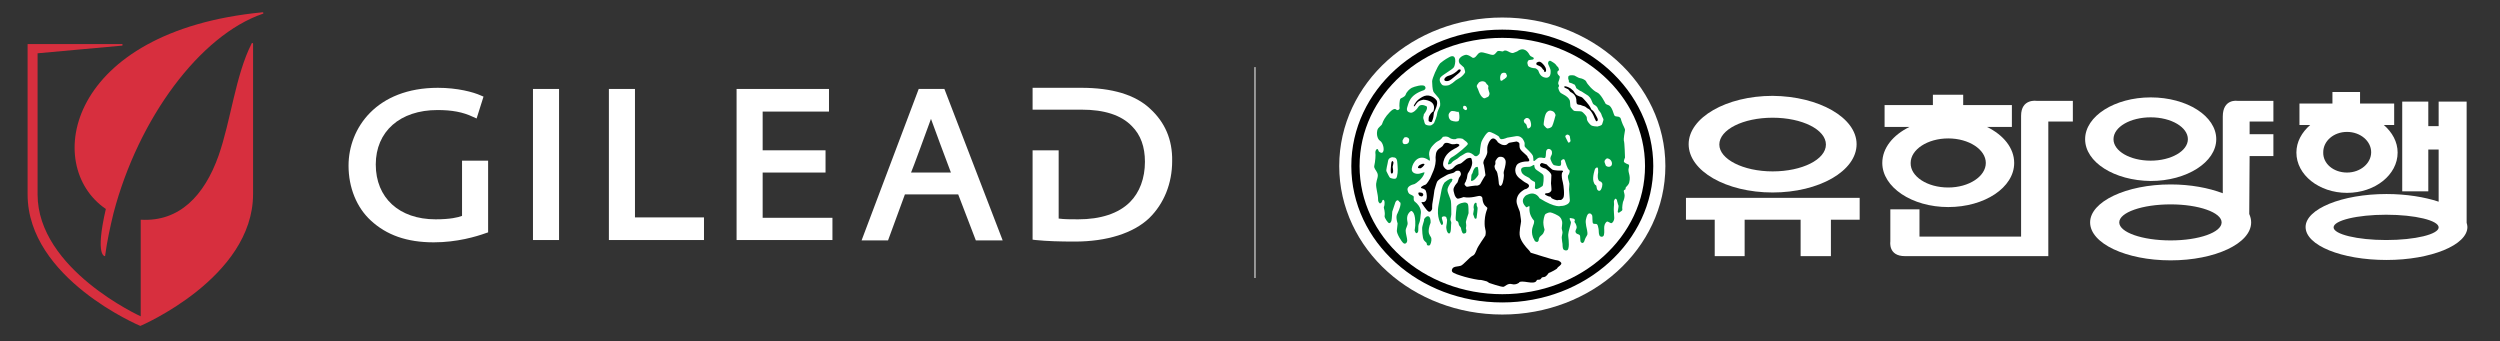
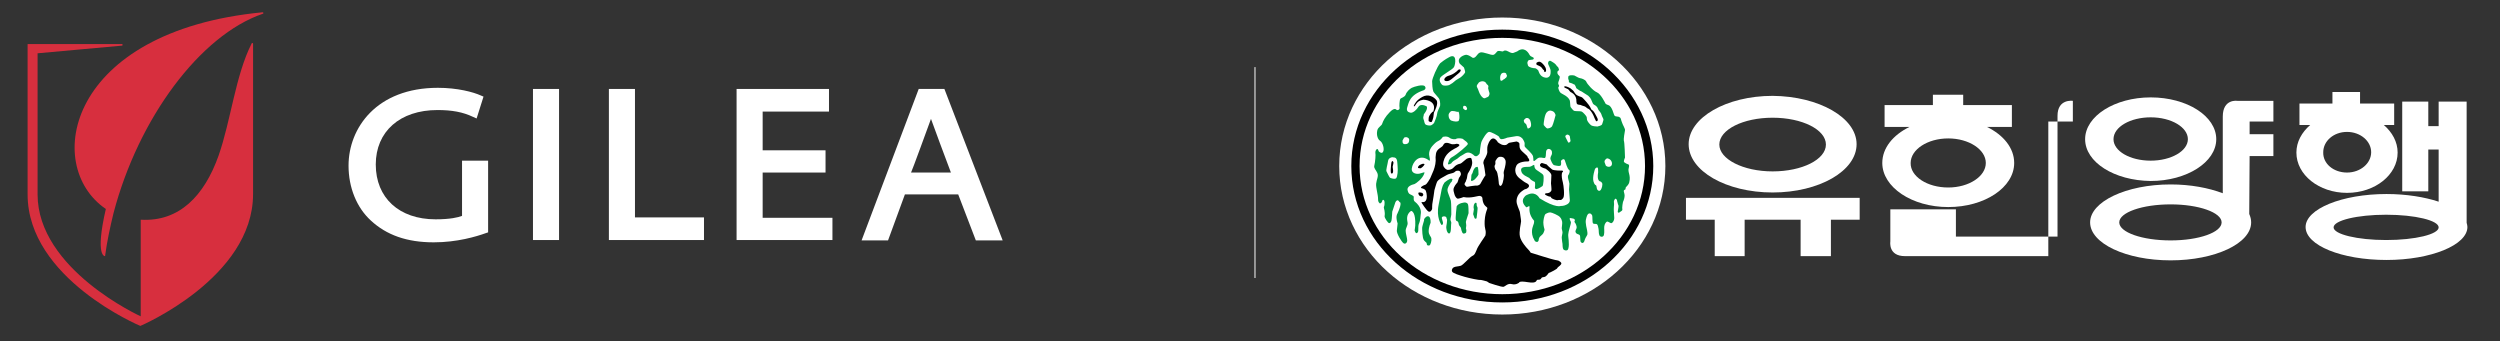
<svg xmlns="http://www.w3.org/2000/svg" version="1.1" id="Layer_1" x="0px" y="0px" viewBox="0 0 652 89" style="enable-background:new 0 0 652 89;" xml:space="preserve">
  <rect x="0" y="0" width="652" height="89" fill="#333333" stroke="none" />
  <style type="text/css">
	.st0{fill:#FFFFFF;}
	.st1{fill:#D72F3E;}
	.st2{fill:#FFFFFF;stroke:#FFFFFF;stroke-width:8.46;}
	.st3{fill:#FFFFFF;stroke:#000000;stroke-width:2.152;}
	.st4{fill:#009844;}
	.st5{fill:none;stroke:#FFFFFF;stroke-width:0.25;stroke-miterlimit:10;}
</style>
  <g>
    <g>
      <path class="st0" d="M120.5,41.9v14.4c-1,0.4-3.1,0.9-6.9,0.9c-9.5,0-15.6-5.6-15.6-14.3c0-8.6,6.3-14.2,16.1-14.2    c3.7,0,6.6,0.5,9.3,1.8l0.9,0.4l1.8-5.7l-0.7-0.3c-2-0.9-6.1-2-11.2-2c-16,0-23.3,10.5-23.3,20.3c0,5.7,2.1,10.9,5.8,14.3    c4.1,3.8,9.4,5.7,16.4,5.7c6.1,0,11.1-1.5,13.6-2.4l0.6-0.2V41.9H120.5z" />
      <path class="st0" d="M139,62.6h6.8V23.2H139V62.6z" />
      <polygon class="st0" points="165.6,56.7 165.6,23.2 158.8,23.2 158.8,62.6 183.6,62.6 183.6,56.7   " />
      <polygon class="st0" points="198.9,56.8 198.9,45 215.3,45 215.3,39.2 198.9,39.2 198.9,29.1 216.2,29.1 216.2,23.2 192.1,23.2     192.1,62.6 217.1,62.6 217.1,56.8   " />
      <path class="st0" d="M246.3,23.2h-6.7l-14.9,39.5h6.9l4.4-12h13.9l4.6,12h7L246.3,23.2z M242.8,31c0.4,1.2,4.1,11.1,5.2,14h-10.4    C237.7,45,242.4,32.1,242.8,31z" />
-       <path class="st0" d="M300,28.4c-3.9-3.7-10-5.5-18-5.5h-12.7v5.7h12.8c5.9,0,10.3,1.4,13.1,4.3c2.3,2.3,3.4,5.4,3.4,9.3    c0,4.3-1.4,8-3.9,10.5c-3,3-7.7,4.5-13.5,4.5c-1.8,0-3.7,0-5.1-0.2V39.2h-6.8v23.3l0.8,0.1c3,0.3,6.2,0.4,10.2,0.4    c8.4,0,15.3-2.2,19.4-6.1c3.9-3.8,6-9.1,6-14.9C305.8,36.4,303.8,31.9,300,28.4z" />
    </g>
    <g>
      <path class="st1" d="M68.7,3.4c0-0.1-0.1-0.2-0.2-0.2l0,0l0,0l0,0l0,0c-51,4.9-57.5,40-40.9,51.3c-2.9,12.6-0.2,12.3-0.2,12.3    c0.5-3.8,1.3-7.5,2.2-11.2c6.5-24.8,22.6-46.4,38.9-52l0,0C68.6,3.6,68.7,3.5,68.7,3.4z" />
      <path class="st1" d="M66,11.4c0-0.1-0.1-0.2-0.2-0.2c-0.1,0-0.2,0.1-0.2,0.2c-4.2,8.3-5.4,20.1-8.6,29.2    C53.3,51,46.8,57.9,36.7,57.3v25.2c0,0-26.9-12.2-26.9-31.8V13.9l22-2l0,0c0.1,0,0.2-0.1,0.2-0.2c0-0.1-0.1-0.2-0.2-0.2l0,0H7.2    v39.2c0,22,29.4,34.3,29.4,34.3S66,72.5,66,50.6V11.4L66,11.4z" />
    </g>
  </g>
  <g>
    <g>
      <g>
        <path class="st0" d="M629.3,37.1" />
        <path class="st0" d="M639.3,41.2" />
        <path class="st0" d="M612.1,39.7" />
        <path class="st0" d="M599.7,32.6V27h8.6v-3h7.2v3h8.9v5.6h-2.7c2.2,1.9,3.6,4.4,3.6,7.2c0,5.8-5.9,10.5-13.2,10.5     c-7.3,0-13.2-4.7-13.2-10.5c0-2.8,1.4-5.3,3.6-7.2H599.7z M612.1,45c3.5,0,6.3-2.4,6.3-5.3c0-2.9-2.8-5.3-6.3-5.3     s-6.2,2.4-6.2,5.3C605.8,42.7,608.6,45,612.1,45z" />
        <path class="st0" d="M643.3,58.1c0.1,0.4,0.2,0.7,0.2,1.1c0,4.7-9.5,8.6-21.1,8.6c-11.7,0-21.1-3.8-21.1-8.6     c0-4.7,9.5-8.6,21.1-8.6c5.2,0,10,0.8,13.6,2V39h-2.7v10.9h-6.8V26.5h6.8v6.4h2.7v-6.4h7.3V58.1z M622.3,62.6     c7.6,0,13.7-1.5,13.7-3.3s-6.1-3.3-13.7-3.3c-7.6,0-13.7,1.5-13.7,3.3S614.8,62.6,622.3,62.6z" />
      </g>
      <g>
        <path class="st0" d="M543.8,36.3c0-6,7.7-10.9,17.1-10.9c9.5,0,17.1,4.9,17.1,10.9s-7.7,10.9-17.1,10.9     C551.4,47.1,543.8,42.3,543.8,36.3z M560.9,41.9c5.3,0,9.7-2.5,9.7-5.6s-4.3-5.7-9.7-5.7c-5.3,0-9.7,2.5-9.7,5.7     C551.2,39.4,555.5,41.9,560.9,41.9z" />
        <path class="st0" d="M586.6,55.8c0.3,0.7,0.5,1.4,0.5,2.2c0,5.5-9.4,9.9-21,9.9c-11.6,0-21-4.4-21-9.9c0-5.4,9.4-9.9,21-9.9     c5.2,0,9.9,0.9,13.6,2.3v-20c0-4.7,3.8-4.1,3.8-4.1h9.4v5.4h-6.2V35h6.2v5.7h-6.2L586.6,55.8z M566.1,62.7     c7.4,0,13.3-2.1,13.3-4.7c0-2.6-6-4.7-13.3-4.7c-7.4,0-13.4,2.1-13.4,4.7S558.7,62.7,566.1,62.7z" />
      </g>
      <g>
-         <path class="st0" d="M534.2,31.7h6.4v-5.4h-9.5c0,0-4-0.6-4,3.9v31.5h-26.5v-7.1H493V63c0,0-0.6,3.8,3.8,3.8h37.4V31.7z" />
+         <path class="st0" d="M534.2,31.7h6.4v-5.4c0,0-4-0.6-4,3.9v31.5h-26.5v-7.1H493V63c0,0-0.6,3.8,3.8,3.8h37.4V31.7z" />
        <path class="st0" d="M508.1,42.5" />
        <path class="st0" d="M508.1,48.9c5.4,0,9.8-2.9,9.8-6.4s-4.4-6.4-9.8-6.4s-9.8,2.9-9.8,6.4C498.2,46,502.6,48.9,508.1,48.9z      M491.5,33.1v-5.7h12.6v-2.7h7.9v2.7h12.7v5.7h-6.5c4.3,2.1,7.1,5.5,7.1,9.4c0,6.4-7.7,11.5-17.2,11.5c-9.5,0-17.2-5.2-17.2-11.5     c0-3.9,2.8-7.3,7.1-9.4H491.5z" />
      </g>
      <g>
        <polygon class="st0" points="439.7,51.6 485,51.6 485,57.3 477.5,57.3 477.5,66.8 469.6,66.8 469.6,57.3 455,57.3 455,66.8      447.2,66.8 447.2,57.3 439.7,57.3    " />
        <path class="st0" d="M484.2,37.6c0,7-9.8,12.6-21.9,12.6s-21.9-5.6-21.9-12.6c0-6.9,9.8-12.6,21.9-12.6     C474.4,25.1,484.2,30.7,484.2,37.6z M462.3,44.7c7.7,0,13.9-3.1,13.9-7s-6.2-7-13.9-7c-7.7,0-13.9,3.1-13.9,7     C448.4,41.5,454.6,44.7,462.3,44.7z" />
      </g>
    </g>
-     <path d="M626.7,37.1" />
    <g>
      <g>
        <path class="st2" d="M391.8,77.8c21.2,0,38.3-15.5,38.3-34.5S412.9,8.8,391.8,8.8c-21.2,0-38.3,15.4-38.3,34.5     S370.6,77.8,391.8,77.8z" />
        <path class="st2" d="M391.8,43.4" />
      </g>
      <g>
        <path class="st3" d="M391.8,77.8c21.2,0,38.3-15.5,38.3-34.5S412.9,8.8,391.8,8.8c-21.2,0-38.3,15.4-38.3,34.5     S370.6,77.8,391.8,77.8z" />
        <path class="st3" d="M391.8,43.4" />
      </g>
      <path d="M402.7,18.4c0,0,0,0.4,0.2,0.4c0.2,0,0.4-0.3,0.3-0.7c-0.1-0.8-0.9-1.5-0.9-1.5s-0.5-0.6-1-0.5c-0.8,0.2-0.6,0.5-0.6,0.7    c0.1,0.2,0.7,0.3,1.1,0.6c0.3,0.2,0.5,0.6,0.6,0.7C402.6,18.2,402.7,18.4,402.7,18.4z" />
      <path d="M408.2,22.5c-0.3,0-0.3,0.2-0.2,0.3c0,0.1,1,0.4,1.1,0.6s0.5,0.6,0.5,0.6s1.3,0.5,1.5,1.9c0,0,0,1.1,0.2,1.2    c0.2,0.3,0.9,0.2,1,0.3c0.1,0.1,0.3,0.1,0.5,0.2c0.3,0.1,0.4,0.1,0.6,0.2c0.2,0.1,0.7,0.6,0.9,0.6c0.4,0.2,0.9,1,1,1.2    c0.1,0.2,0.4,0.7,0.6,1.3c0.1,0.2,0.3,0.6,0.3,0.6s0.1,0.2,0.3,0.1c0.2-0.1,0.2-0.3,0.2-0.5s-0.8-1.6-0.8-1.6s-0.4-0.7-0.7-0.8    c-0.2-0.1-0.2-0.2-0.5-0.8c-0.3-0.6-1.8-2.3-2.1-2.5c-0.3-0.2-1.2-0.3-1.7-0.9c-0.3-0.3-0.5-0.9-0.9-1.1    C409.7,23,408.6,22.5,408.2,22.5z" />
      <path class="st4" d="M399.8,43.1c0,0-0.4,0.3-0.9,0.4c-0.5,0.1-2.7-0.3-2.1,1.3c0,0,0.1,0.4,0.5,0.7c0.5,0.5,1.6,0.8,1.7,1.1    c0.2,0.3,0.9,0.7,1.2,0.8c0.3,0.1,0.1,1.5,0.1,1.5s0,0.5,0.5,0.4s1.4-0.7,1.5-0.8c0.2-0.2,0.4-2.3,0.2-2.8s-1.9-1.3-2.1-1.7    c-0.3-0.4-0.2-0.9-0.3-1C400,43,399.8,43.1,399.8,43.1z" />
      <path d="M402.1,42.5c0,0-0.7,0.3-0.4,0.8c0.2,0.4,1.4,0.7,1.4,0.7s1.5,1,1.5,1.7s-0.1,1.9-0.1,2.1c0,0.2,0.2,1.7,0.1,1.9    s-0.4,0.7-1.3,0.7c0,0-0.8,0.1-0.1,0.5c0.7,0.4,1.1,0.4,1.2,0.4c0.1,0.1,0.2,0.4,0.3,0.4c0.1,0.1,1.1,0.6,1.6,0.5    c0.5-0.2,0.8,0.3,1.4-0.6c0.4-0.6,0.1-3.2-0.1-4c-0.3-1.1-0.3-1.7-0.3-1.9c0-0.8,0.3-0.9,0.3-0.9s0.2-0.3-0.2-0.3s-2.1,0-2.6-0.3    c-0.4-0.3-1.3-1.1-1.4-1.3C403.2,42.8,402.1,42.5,402.1,42.5z" />
      <path class="st4" d="M385.3,43.5l-0.4,0.1c0,0-0.5,0.2-0.8,1.3c-0.1,0.4-0.2,0.4-0.3,0.6c-0.1,0.2-0.1,1-0.1,1s-0.2,0.7,0.1,0.7    c0.3,0,0.8-0.4,0.8-0.4s0.9-0.9,1-1.3C385.6,45.3,385.6,43.6,385.3,43.5z" />
      <path d="M392,37.8c0,0,0.7,0.2,1.1-0.2s0.7-0.4,0.7-0.4l1.7-0.3c0,0,0.5,0.1,0.7,0.4c0.2,0.3-0.1,0.9,0.3,1.6    c0.4,0.7,1.8,1.6,1.9,2s-0.1-0.1,0.3,0.5c0.4,0.7-0.2,0.7-0.2,0.7s-2.7-0.1-3.1,1.3c0,0-1,1.9,1.3,3.4c0,0,0.8,0.7,1.5,1    c0,0,1.3,0.6,0,1.4l-0.6,0.2c0,0-0.7,0.4-1.2,0.9s-1.1,1.6-0.8,2.8c0.3,1.1,0.8,2,0.8,2.3s0.3,1.8,0.3,2.3s-0.6,2.7-0.3,4    c0.3,1.3,1.6,2.8,2.1,3.3s0.7,0.9,0.7,0.9s6,1.9,6.4,1.9c0.4,0.1,0.7,0.1,0.9,0.2s0.7,0.4,0.7,0.7c0,0.4-0.8,0.9-0.9,1    c-0.1,0.1-0.1,0.2-0.3,0.4c-0.1,0.1-1.3,0.8-1.6,0.9c-0.3,0.1-0.3,0.1-0.5,0.2c-0.1,0.1-0.3,0.4-0.3,0.4s-0.4,0.5-0.7,0.6    c-0.3,0.1-0.7,0.1-0.8,0.2s-0.3,0.5-0.5,0.5c-0.2,0.1-0.6,0-0.7,0.1c-0.3,0.1,0,1-2.4,0.6s-2.3,0.1-2.3,0.1s-0.8,0.7-1.9,0.4    c-1.1-0.3-1.7,0.6-2.2,0.7s-3.7-1-3.7-1l-0.6-0.4c0,0-1.4-0.4-1.7-0.4c-0.3,0.1-2.7-0.4-4.1-0.8c-1.3-0.4-3.1-0.9-3.3-1.4    c-0.2-0.5,0.2-1,0.5-1.1c0.3-0.2,1.2-0.2,1.8-0.4c0.6-0.2,2.3-2.2,2.9-2.5c0.7-0.3,0.8-0.7,1.2-1.6c0.3-1,2.2-3.5,2.3-3.8    c0.3-1.7-0.3-1.2-0.2-3.8c0.2-3,1.1-3.2,0.5-3.6c-0.5-0.4-1-0.9-1.1-2.4c0,0-0.1-0.4-0.6-0.5s-2.3,0.7-4.3,0.3    c0,0-1.3,0.5-1.6,0.4s-0.7-0.7-0.8-1.2c-0.1-0.5-0.4-1-0.1-1.7c0.3-0.7,0.9-1.3,0.9-1.3s0.2-0.5,0.4-1.2c0,0,0.6-0.7,0.5-1.1    c-0.1-0.4-0.2-1-1.3-0.7c0,0-0.2,0.2-0.5,0.4s-1.3,0.3-1.8,0.6c-0.4,0.2-1.6,0.9-1.6,0.9s-0.8,0.5-1,0.9c-0.2,0.4-0.7,2.2-0.7,2.2    s-0.4,3-0.5,3.3s-0.1,1.6-0.1,1.6s-0.3,0.9-0.9,0.7c-0.6-0.3-1.9-2.4-1.9-2.4s0.1-0.1,0.3-0.1c0.3,0,0.4,0.1,0.8-0.3    c0.5-0.6,0.3-2,0.1-2.5c-0.1-0.6-1.1-0.8-1.1-0.8s-0.2,0-0.2-0.2s0.7-0.6,1.1-0.7c0.5-0.2,1.1-1.4,1.3-1.7c0.2-0.7,1.7-3,1.4-5.5    c0,0,0-0.2,0.1-0.9c0.2-1.3,1.5-1.6,1.8-2.1c0.3-0.5,0.5-1.1,2-0.5c0.6,0.3,1.6,0,1.6,0s1.6,0.1,0,1c-0.6,0.3-2.1,1-2.9,2.3    c-0.3,0.4-1,2.1-0.4,2.8c0.4,0.6,0.9,0.7,0.9,0.7s1,0.1,1.6-0.6c0.6-0.7,1.2-0.9,1.7-1s1.6-1.4,2-1.4c0,0,0.9-0.4,1,0.2    c0.1,0.6,0.6,1.3-1,3.8c0,0-0.2,0.7-0.2,1s-0.3,0.8-0.3,1c0,0.1-0.5,0.6-0.3,0.9c0.2,0.3,0.5,0.6,0.7,0.5c0.2,0,0.6-0.1,0.6-0.1    s1.3-0.2,1.5-0.2c0.2,0,0.5,0,0.5,0s0.6-0.1,0.8-0.5c0.2-0.4,1.1-1.9,1.1-1.9s0.2-0.1,0.2-0.4c0-0.2-0.4-2.9-0.5-2.9    c-0.1-0.1,0-0.7,0.1-0.9c0.1-0.2,0.8-1.2,0.9-2.1c0,0-0.1-1.3,0.1-1.8c0.2-0.6,1.1-3.1,2.6-0.9C390.3,36.9,391.5,37.8,392,37.8z     M390,42.7c-0.1,0.6-0.3,0.3-0.2,0.9c0.1,0.6,0.4,0.9,0.4,0.9c0.5,0.4,0.7,3.4,0.7,3.4s0.2,1,0.7,0.4s0.7-2.7,0.6-2.9    c-0.1-0.2,0-0.7,0-0.7c0.9-3,0.3-3,0.2-3.3s-0.7-0.6-1.3-0.5s-0.9,0.8-0.9,0.8C389.9,42,390,42.2,390,42.7z" />
      <path class="st4" d="M384.4,53.4c0,0,0.2-0.4,0.3-0.5c0.1,0,0.4-0.1,0.4,0.2s0,0.6,0.2,0.9c0.2,0.3-0.2,2.4-0.2,2.8    c0,0.3-0.5,0.4-0.6-0.1c-0.1-0.4-0.3-0.7-0.3-0.9s0.2-1,0.2-1.3C384.2,54.2,384.4,53.4,384.4,53.4z" />
      <path class="st4" d="M382.8,53.2c0,0-0.1-0.3-0.7-0.4c-0.1,0-1.7,0.1-2.2,1c0,0-0.4,3.2-0.2,3.6c0.2,0.4,0.2,0.1,0.5,0.4    c0.2,0.2,0.2,0.6,0.3,0.9c0.2,0.3,0.5,0.7,0.5,0.7s0.2,1.3,0.6,1.5c0,0,0.7,0.1,0.8-0.4s-0.1-1-0.1-1s0.1-0.3,0.1-0.7    s-0.1-0.7-0.1-0.9s0.7-2.3,0.7-2.3C383,53.7,382.9,53.4,382.8,53.2z" />
      <path class="st4" d="M378.5,46.6c-0.4-0.1-1.9,1-1.9,1.2s-0.2,0-0.6,1.5c-0.2,0.8-0.1,0.8-0.8,4.1c-0.7,3.3,0.7,5.2,0.7,5.2    s0.2,0.3,0.4-0.2c0.2-0.5-0.5-1.5-0.2-1.8c0.3-0.3,1-0.2,1.1,0.1c0.1,0.4,0.1,0.3,0.2,0.6c0,0.3-0.1,1.4-0.2,1.7    c-0.1,0.3,0.1,1.8,0.7,1.9c0.5,0,0.5-1.3,0.5-1.3c0-0.9,0.1-1.5,0.1-1.5c-0.1-0.6-0.3-0.5-0.2-1.1c0.1-0.3,0.2-1.1,0.2-1.1    s0-3-0.1-3.4c0-0.5-0.9-2.2-0.9-2.9s0.5-1.4,0.8-1.9c0.4-0.5,0.3-0.2,0.4-0.6C379,46.6,378.6,46.7,378.5,46.6z" />
      <path class="st4" d="M371.4,57.5c0,0-0.5,1.6-0.5,1.9c0,0.3,0,2.7,0.5,3.3c0.5,0.6,0.7,0.5,0.7,0.9c0,0.4,0.3,0.5,0.7,0.4    c0.3-0.1,0.6-1.2,0.5-1.8c-0.1-0.6-0.7-0.9-0.7-1.9c0-1.1,0.5-2.2,0.5-2.2s0.1-1.2-0.4-1.6c-0.5-0.4-1.2,0.4-1.3,0.7    C371.4,57.4,371.4,57.4,371.4,57.5z" />
      <path d="M370.4,50.2c0,0-0.5-0.1-0.5,0.2s0.3,0.7,0.4,0.7c0.5,0.2,0.6,0.2,0.8-0.1c0.3-0.3-0.2-0.7-0.2-0.7L370.4,50.2z" />
      <path d="M363.2,42c0,0-0.2,0-0.3,0.3s-0.2,2-0.2,2s0,0.8,0.1,0.9c0.2,0.1,0.4,0.1,0.5-0.3c0.1-0.3-0.1-1.3-0.1-1.4    c0-0.1,0.3-1.1,0.2-1.2C363.4,42.2,363.2,42,363.2,42z" />
      <path d="M371.1,42.7c0,0,0.5,0,0.4,0.2c-0.1,0.3-0.8,1-1.1,1c-0.3-0.1-0.8,0.1-0.5-0.5C370.2,42.9,371.1,42.7,371.1,42.7z" />
      <path class="st4" d="M397.9,53.9c-1.3-1.3-0.5-2.3-0.5-2.3c0.4-0.5,0.3-0.6,1.4-1c1.9-0.6,2.7,1.1,2.7,1.1c4.3,2.7,5.6,2,5.6,2    s0.7,0.1,1.6-0.4c0.9-0.5,0.7-1.3,0.7-1.3l-0.2-2.6c0,0,0.1-1.3,0.1-1.5s-0.3-1.2-0.3-1.2s-0.2-0.7,0-1c0.2-0.2,0.6-1.2,0.2-1.4    c-0.4-0.2-0.9-1.9-1.1-2.5c-0.2-0.6-0.9-0.1-1,0.2c0,0.2,0.1,0.5,0,1c-0.1,0.5-1.2,0.2-1.7,0.1c-0.5-0.1-0.8-1-1-1.5    s0.2-1,0.3-1.3c0.1-0.3,0.2-1.1-0.5-1.4c-0.5-0.2-1,0.1-1,0.9c0,0.7-0.1,1.2-0.2,1.3c-0.2,0.3-0.8-0.1-1.5,0    c-0.7,0.1-1.2,1-1.5,0.9c-0.2-0.2,0-0.4-0.2-1.3c-0.3-0.8-1.9-2.1-2.1-2.4c-0.2-0.3,0-0.7-0.1-1.1c-0.1-0.4-0.5-1-0.5-1    s-0.6-0.8-1.6-0.7c-0.6,0.1-2.4,0.4-2.4,0.4s-0.9,0.4-1.5,0.4c-0.6-0.1-0.5-0.5-0.7-0.7s-2.1-1.3-2.6-1.2    c-0.6,0.1-1.6,1.8-1.9,2.5c-0.3,0.7-0.5,3.1-0.5,3.1s-0.2,0.4-0.7,0.7c-0.6,0.2-0.9-0.3-0.9-0.3c-1.6-1.3-2.3-0.2-3,0.1    s-1.1,0.9-1.6,1.1c-1,0.5-1.2,1-1.2,1c-1.4,0.8-0.7-0.4-0.7-0.4c0-0.6,0.7-1.1,0.7-1.1c1.8-1,4.2-3.2,4.3-3.5    c0.1-0.4-0.7-0.9-1.1-1.2c-0.2-0.4-1.6-0.4-1.9-0.2c-0.2,0.2-1.2,0.2-1.8-0.3c-0.7-0.5-1.7-0.2-1.7-0.2s-0.5,0.7-0.9,0.9    s-0.8,0.4-1.4,1s-1.6,1.7-1.2,3.3c0.4,1.6-0.3,0.8-0.3,0.8c-2.5-1.7-4.1,0.7-4.3,2.2c-0.2,1.5,1.6,1.6,2.3,1.3    c0.7-0.2,1.1-0.4,1-0.1c-0.4,1.5-2.3,2.8-2.6,2.9c-2.2,0.5-1.8,1.6-1.8,1.6s0.1,0.6,0.4,0.9c0.3,0.3,1.3,0.5,1.2,0.9    c-0.1,0.9,0.2,1.1,0.2,1.1c2,1.6,1.7,3,1.6,3.6c-0.1,1.5-0.3,1.9-0.5,2.4s0,1.6-0.2,2c-0.2,0.4-0.5,0.3-0.5,0.3s-0.2-0.2-0.3-0.5    c-0.2-0.3,0.2-0.8,0.1-2.6C369,55,368,55,368,55c-1.4,1-1,2.4-0.9,3.1c0.1,0.7-0.5,1.3-0.5,2.1c0,0.7,0.4,1.9,0.4,2.5    s-0.5,1.1-1,0.7s-1.8-2.5-1.7-3.3c0.1-0.7,0.2-1.8,0.2-1.8c-0.6-1.9-0.1-2.5-0.1-2.5c1.5-3.2,0.6-3.1,0.6-3.1    c-0.6-1.1-1.1,0.1-1.1,0.1l-0.8,2.4c0,0-0.1,1.9-0.2,2.3c-0.1,0.4-0.3,0.7-0.6,0.7c-0.3,0-1.2-1.3-1.2-1.8c0.2-1.2-0.2-2-0.2-2.3    s0.2-0.2,0.2-1.2s-0.6-0.9-0.6-0.5c-0.1,0.4-0.5,0.8-0.7,0.6c-0.3-0.3-0.4-0.5-0.4-1.1c0-1.2-0.6-2.9-0.5-4s0.7-1.9,0.3-2.8    c-0.3-0.7-0.9-1.2-0.8-1.8c0.3-1.2,0.4-3.1,0.3-3.4c-0.1-0.3,0.2-1.2,0.6-1c0.1,0,0.2,0.5,0.3,0.6c0.4,0.4,0.9,0.5,1.1,0.1    c0.4-0.6,0-2.4-0.8-2.9c-0.5-0.3-1-1.4-0.7-2.7c0.2-0.9,1.2-1.2,1.3-1.8c0.2-0.6,0.7-1.7,2-3s1.6-0.6,1.8-0.5    c0.2,0.1,0.8-0.1,0.7-0.6c-0.1-0.4,0-2,0.2-2.3c0.2-0.3,1.1-0.4,1.4-1.1c0.2-0.7,1-1.5,1.6-1.8c0.6-0.3,2.9-1,3.4-0.4    s-0.2,1-0.2,1c-4,1.3-4,3.5-4.4,4.5c-0.3,1,0.3,1.3,0.9,1.4s1.6-0.8,2-1.5s1.3-0.6,2.1-0.2c0.2,0.1,0.4,0.7-0.5,1.9    c-0.3,0.3-0.1,0.4-0.3,0.9c-0.1,0.3,0.2,1,0.2,1s0.1,0.6,0.3,0.9c0.3,0.3,1.1,0.4,1.5,0.3c0.3-0.1,0.7-0.5,0.8-0.6    c0.1-0.2,0.8-1.9,0.8-2.4c0-0.5,0.6-1.6,0.7-1.9c0.2-0.3,0.1-1.3-0.1-1.9c-0.2-0.5-1.5-1.7-1.6-2.1c-0.2-0.5-0.3-1.9-0.3-2.6    s1.3-3.8,2.1-4.7c1.2-1,2.2-1.5,2.2-1.5c2.3-1.4,1.8,1.8,1.4,2.5c-0.4,0.7-3.1,2-3.6,2.8c-0.4,0.8,0.3,1.7,0.6,1.9    c0.3,0.2,1.4,0.2,1.9-0.1c1.3-0.7,1-0.9,2.3-1.6c1-0.5,1.6-1.4,1.7-1.6s-0.3-1.3-0.3-1.3l-1.1-1c-1-1.6,1.4-2.4,1.8-2.3    c1,0.2,1.4,0.8,1.7,0.8c0.8,0,1-1.1,1.8-1.4c0.8-0.3,2.9,0.8,3.5,0.6c0.6-0.2,0.8-0.9,1.2-1c0.4-0.1,1.1,0.2,1.3,0.1    c0.2-0.2,0.6-0.4,1.3,0c0.7,0.4,1.1,0.5,1.4,0.4c0.3-0.1,1-0.4,1-0.4c1.7-1.3,2.8,0.1,3.2,0.9c0.4,0.7,1.2,0.5,1.1,1    s-1.3,0.1-1.5,0.6c-0.3,0.5-0.1,0.7,0,1.2c0.2,0.5,1.4,0.7,1.8,0.7c0.4,0,0.9,0.6,0.9,0.6s0.3,1.2,1.1,1.6c0.3,0.2,1.2,0.5,1.7,0    c0.5-0.4,0.4-1.3,0.4-1.6c0-0.3-0.4-1.2-0.6-1.6c-0.2-0.4,0.1-1.3,0.8-0.8c0.3,0.2,0.9,0.5,1.2,0.9c0.3,0.5,0.5,0.5,0.6,0.7    c0.1,0.2,0.2,0.6,0.2,0.7c-0.1,0.1-0.4,0.2-0.4,0.4c-0.2,0.7,0.5,1,0.6,1.3c0,0.3-0.2,0.9-0.2,0.9s-0.3,0.7-0.2,1    c0.1,0.3,0.2,0.3,0.2,0.5s-0.2,0.3-0.2,0.5s0.3,1.1,0.6,1.3c0.2,0.2,1.3,0.7,1.6,1c0.3,0.2,0.7,0.7,0.8,1s0.1,1.4,0.2,1.7    c0.2,0.3,0.6,0.8,0.9,1c0.3,0.1,1.1,0.1,1.1,0.1s0.6,0,0.9,0.1c0.3,0.1,1.2,1.1,1.3,1.4c0.1,0.3,0,0.7,0.2,1c0.1,0.3,0.7,1,1,1.2    c0.3,0.2,1.2,0.3,1.6,0.3c0.5-0.1,1-0.3,1.1-0.4c0.1-0.1,0.2-0.3,0.3-0.7c0.1-0.4,0.3-0.7,0.1-1s-0.4-0.9-0.5-1.2s-0.5-0.7-0.7-1    c-0.2-0.4-0.3-0.8-0.6-1c-0.3-0.3-0.5-0.3-0.7-0.5c-0.3-0.2-0.5-1.2-0.9-1.7s-0.6-0.6-0.6-0.6l-1.1-0.7c0,0-0.7-0.5-0.9-0.5    c-0.2-0.1-1-0.7-1-0.7s-0.3-1-0.6-1c-0.2,0-0.2-0.2-1-0.4c-0.6-0.2-0.3-0.3-0.3-0.4c0-0.2-0.2-0.6-0.2-0.6s0,0.1,0-0.5    s1.2-0.5,1.6-0.4c0.4,0.2,1.2,0.7,1.5,0.7c0.2,0,1.3,0.3,1.6,0.9c0.2,0.6,1.8,2.4,2.8,2.8s2.1,2.7,2.2,2.9    c0.1,0.2,0.7,0.4,0.7,0.4c1.1,0.3,1.4,2.5,1.7,2.8c0.3,0.3,1,0.1,1.3,0.4c0.4,0.2,0.3,0.6,0.6,1.3c0.2,0.7,0.9,1.7,0.8,2.1    c-0.1,0.4-0.4,2.4-0.3,2.7c0.2,0.3,0.3,4.4,0.3,4.4s-0.3,0.7-0.3,1c0,0.4,1.2,0.8,1.2,0.8s0.3,0.1,0.1,0.8    c-0.4,1.3,0.6,1.9,0.1,3.9c-0.2,0.7-0.8,1.1-0.9,1.3c-0.1,0.2,0,0.3-0.1,0.5c-0.1,0.1-0.3,0.1-0.4,0.3c-0.1,0.2,0.2,0.8,0.2,1.3    s-0.2,1.2-0.3,1.4c-0.2,0.2-0.4,1.9-0.3,2.2s-0.3,0.5-0.6,0.7c-0.3,0.3-0.6,0.2-0.6-0.1s0.3-1.3,0.2-1.6s-0.2-0.4-0.2-0.6    c-0.1-0.2-0.2-0.8-0.2-0.8c-0.4-0.9-0.8,0.1-0.8,0.4c0,0.1,0.1,0.6,0,1.3c-0.1,0.7,0.1,2.4,0.1,3s-0.4,1.2-0.7,1.3    c-0.3,0.1-0.9-0.5-1.2-0.4c-0.2,0.1-0.6,0.5-0.7,1.2c-0.1,0.6,0.1,1.5-0.1,2.3c-0.2,0.7-1.1,0.5-1.2,0c-0.2-0.5-0.1-1-0.2-1.6    s-0.2-1-0.4-1.2c-0.2-0.2-0.7,0-1-0.2c-0.3-0.2-0.1-1.8-0.3-2.2c-0.3-0.4-0.5-0.5-0.8-0.4c-0.4,0.1-0.6,0.7-0.8,1.6    c-0.2,0.8,0.3,2.7,0.3,2.7l0.1,0.7c0,0,0,0.2,0,0.4s-0.5,0.9-0.6,1.2c-0.1,0.2-0.2,0.6-0.2,0.6c-0.4,0.9-0.9,0.3-1,0.1    c0-0.2-0.1-0.5-0.1-1.3s-1-0.4-1.2-1.2c-0.1-0.4,0.3-0.8,0.3-1.2s-0.3-1-0.3-1c-0.6-0.7,0-0.7-0.2-1c-0.2-0.3-0.4-0.3-1-0.4    c-0.6-0.2-0.2,0.6-0.2,0.6s0.2,0.3,0.2,0.6s-0.7,2.4-0.7,3c-0.1,0.6,0.4,2.5,0,3.8c-0.2,0.7-1.1,0.4-1.3,0.1    c-0.2-0.3-0.2-1.4-0.2-1.4s-0.2-1.1-0.2-1.6s0.2-1,0.2-1.3c0-0.4-0.2-0.9-0.2-1.2s0.2-1.3,0.1-1.7s-0.2-0.8-0.6-1.2    c-0.3-0.4-2.1-1.2-2.5-1.2c-0.5,0-1,0.3-1.2,0.4c-0.4,0.3-0.6,1.8-0.6,2.2c0,0.9,0.3,1.8,0.3,1.8s0.1,0.1-0.2,0.8    c-0.3,0.8-0.9,0.8-1.2,1.5c-0.2,0.5,0,0.6-0.3,0.9c-0.3,0.3-0.8-0.1-0.8-0.1l-0.5-1c-0.7-1.9,0.2-3.3,0.2-3.5    c0.1-0.2,0.1-0.8,0.1-0.8c-1.5-1.7-1.2-3.2-1.2-3.6c0-0.4-0.2-0.2-0.6,0C398,54.2,397.9,53.9,397.9,53.9z M416,44    c0,0-0.8,2.2-0.4,3.4c0.3,1,0.6,0.8,0.7,1s0.1,0.8,0.3,1.1c0.2,0.2,0.5,0.5,0.9,0c0,0,0.4-0.6,0.4-1.5c-0.1-0.6-0.6-0.7-0.6-0.7    s-0.9-0.1-0.5-2.4C416.7,44.9,417.1,42.9,416,44z M418.5,42.4c0,0,0.2,0.6,0.3,0.8c0.1,0.1,0.6,0.5,1.2,0.2    c0.4-0.2,0.4-0.6,0.4-0.8s-0.1-0.6-0.4-0.9c-0.3-0.3-0.7-0.4-0.9-0.4C418.9,41.4,418.3,41.8,418.5,42.4z M408.4,35.3    c0,0-0.3,0.1-0.1,0.5c0.2,0.4,0.5,1,0.5,1s0.2,0.5,0.4,0.4c0.2-0.1,0.4-0.4,0.4-0.4l-0.2-1.3C409.4,35.4,408.8,34.8,408.4,35.3z     M402.6,32.2v0.4c0,0,0.6,0.8,0.9,0.9c0.3,0,1-0.1,1.3-0.6c0.3-0.5,0.9-2.9,0.9-2.9s-0.2-0.7-0.6-0.9c-0.3-0.2-1-0.5-1.6,0.1    C402.8,29.7,402.6,32.2,402.6,32.2z M397.4,31.4c0,0,0,0.6,0.4,0.8c0.4,0.2,0.4,0.9,0.5,1c0.1,0.1,0,0.4,0.3,0.3    c0.2-0.1,1-0.2,0.6-1.7c-0.3-1.3-1.2-1-1.2-1S397.6,31,397.4,31.4z M366.2,35.9l-0.4,0.7c0,0-0.2,1,0.6,1c0.7,0,0.9-0.3,1-0.5    s0.2-0.8,0-1C366.8,35.5,366.2,35.9,366.2,35.9z M363.8,41.1l-0.7-0.1c0,0-1,0.1-1.1,1c-0.1,0.8-0.6,2.4-0.4,2.7    c0.2,0.3,0.7,1.6,1,1.7c0.3,0.1,1.1,0.4,1.5,0.1c0.4-0.4,0.5-2.2,0.4-3C364.4,42.4,364.5,41.4,363.8,41.1z M380.1,29.2    c0,0-1.4-0.5-1.8-0.1c-0.4,0.4-0.5,0.7-0.5,0.8c0,0.1-0.1,1,0.6,1.5c0,0,1.1,0.5,1.9,0.2c0,0,0.4-0.1,0.3-1.5    S380.1,29.2,380.1,29.2z M381.6,28.3c0,0,0.3,0.3,0.5,0.4c0.2,0,0.3,0,0.3,0s0.3-0.2,0.2-0.5s-0.3-0.5-0.3-0.5    S381.4,27.2,381.6,28.3z M387.7,21.9c-0.3-0.8-1.3-0.9-2-0.4c-0.3,0.5-0.7,0.7-0.5,1.2c0.4,0.7,0.5,1.5,1,2.2    c0.3,0.4,0.8,1,1.3,0.6c0.2-0.1,0.7-0.2,0.8-0.5c0.4-0.8,0-0.8-0.2-2C388.2,22.4,388.3,22.4,387.7,21.9z M392.5,19    c-0.3-0.1-0.8,0-1,0.3c0,0,0,0.1-0.1,0.2c-0.2,0.4-0.2,0.9-0.1,1.4c0.1,0.2,0.3,0.2,0.5,0.1c0-0.1,0.2-0.1,0.2-0.2    c0.2-0.1,0.4-0.2,0.5-0.3c0,0,0-0.1,0.1-0.1c0.3-0.2,0.4-0.4,0.4-0.7c0,0,0,0,0-0.1c-0.1-0.1-0.1-0.1-0.1-0.2    c-0.1,0-0.1-0.2-0.1-0.3C392.7,19.2,392.7,19,392.5,19c0,0-0.1,0-0.1-0.1" />
      <path d="M372.6,30.8c0,0.7-0.2,0.8,0.4,1c0.5,0.2,0.5-0.3,0.7-0.8c0.2-0.5,0.2-1.5,0.3-1.7s1.3-2.4,0.6-3.2    c-0.7-0.9-2.2-1.7-3.7-0.8c-1.6,0.9-1.9,1.8-2.1,2.1c-0.2,0.3,0,0.5,0.2,0.2s0.6-0.9,0.9-1.1c0.2-0.2,1.1-0.5,1.3-0.5    c0.1,0,3.7,0.1,2.6,3.1C373.6,29,372.6,30.1,372.6,30.8z" />
      <path d="M379.8,18.7c0.6-0.5,0.5-0.6,0.9-0.6c0.3,0,0.5,0.4-0.4,1.1c-0.9,0.7-1.7,1.5-2.3,1.8s-1.7,0.2-1.2-0.6    C377.5,19.5,378.2,20,379.8,18.7z" />
    </g>
  </g>
  <line class="st5" x1="327.3" y1="17.5" x2="327.3" y2="72.5" />
</svg>